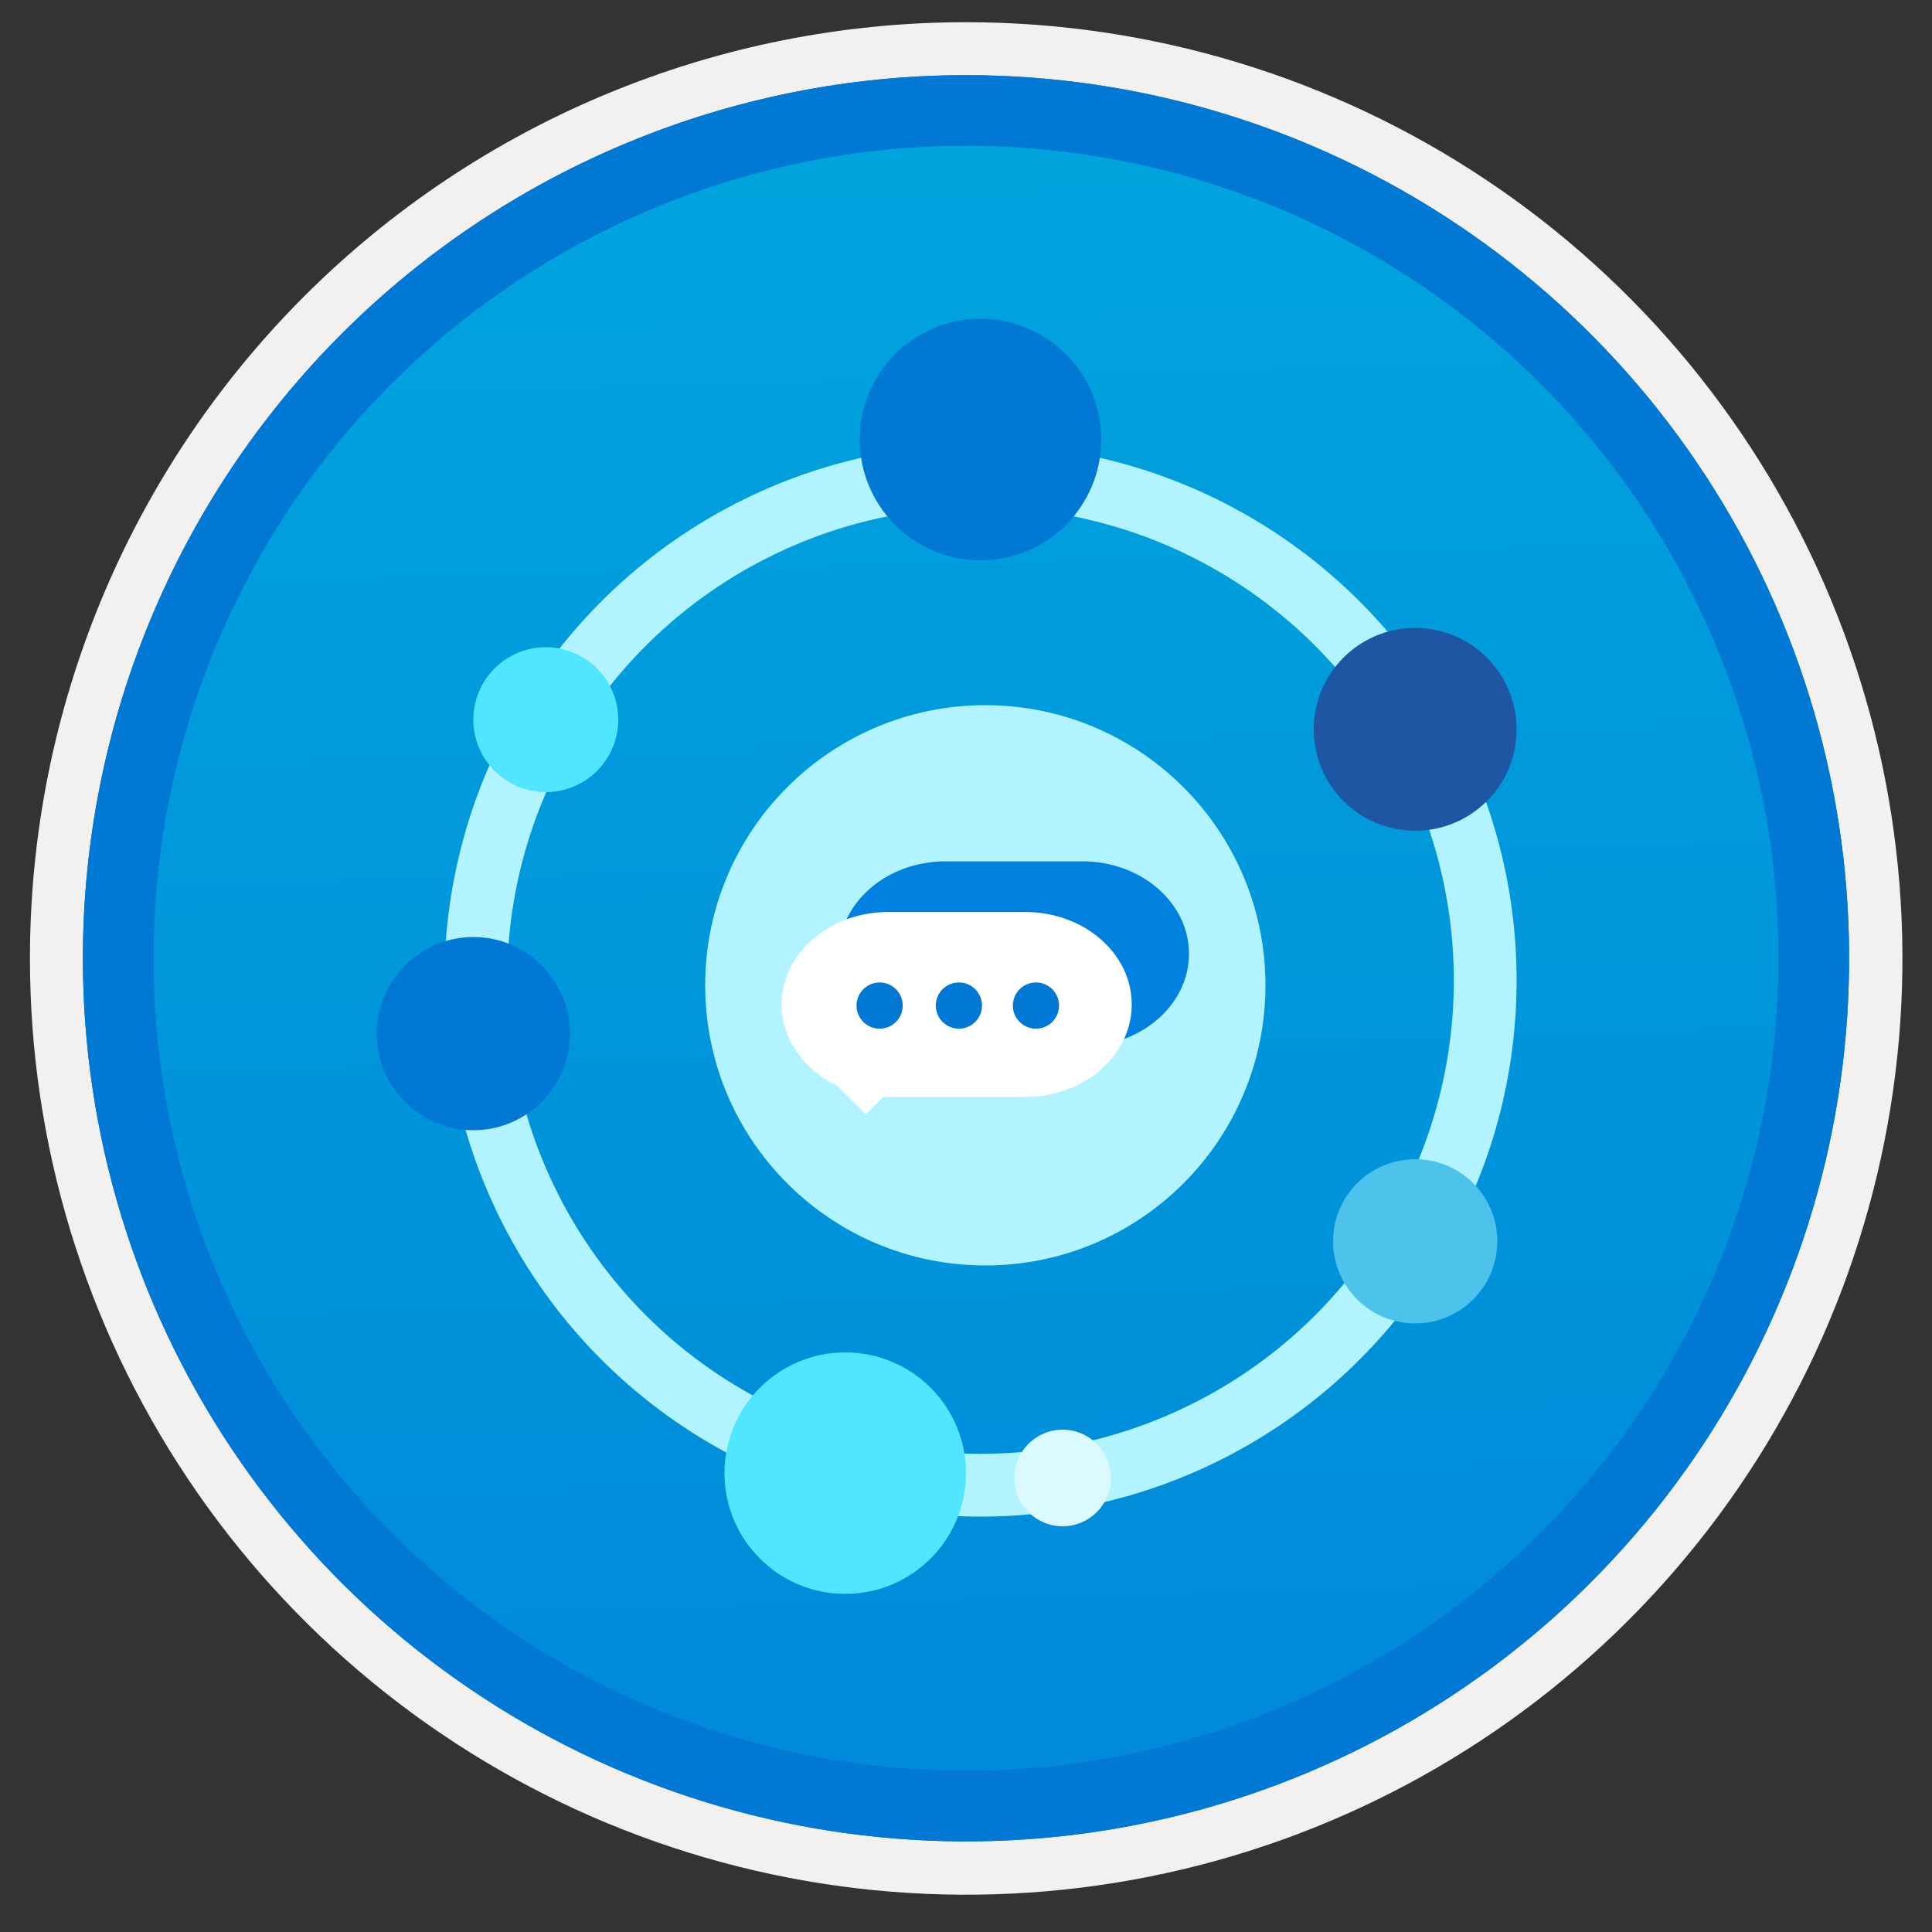
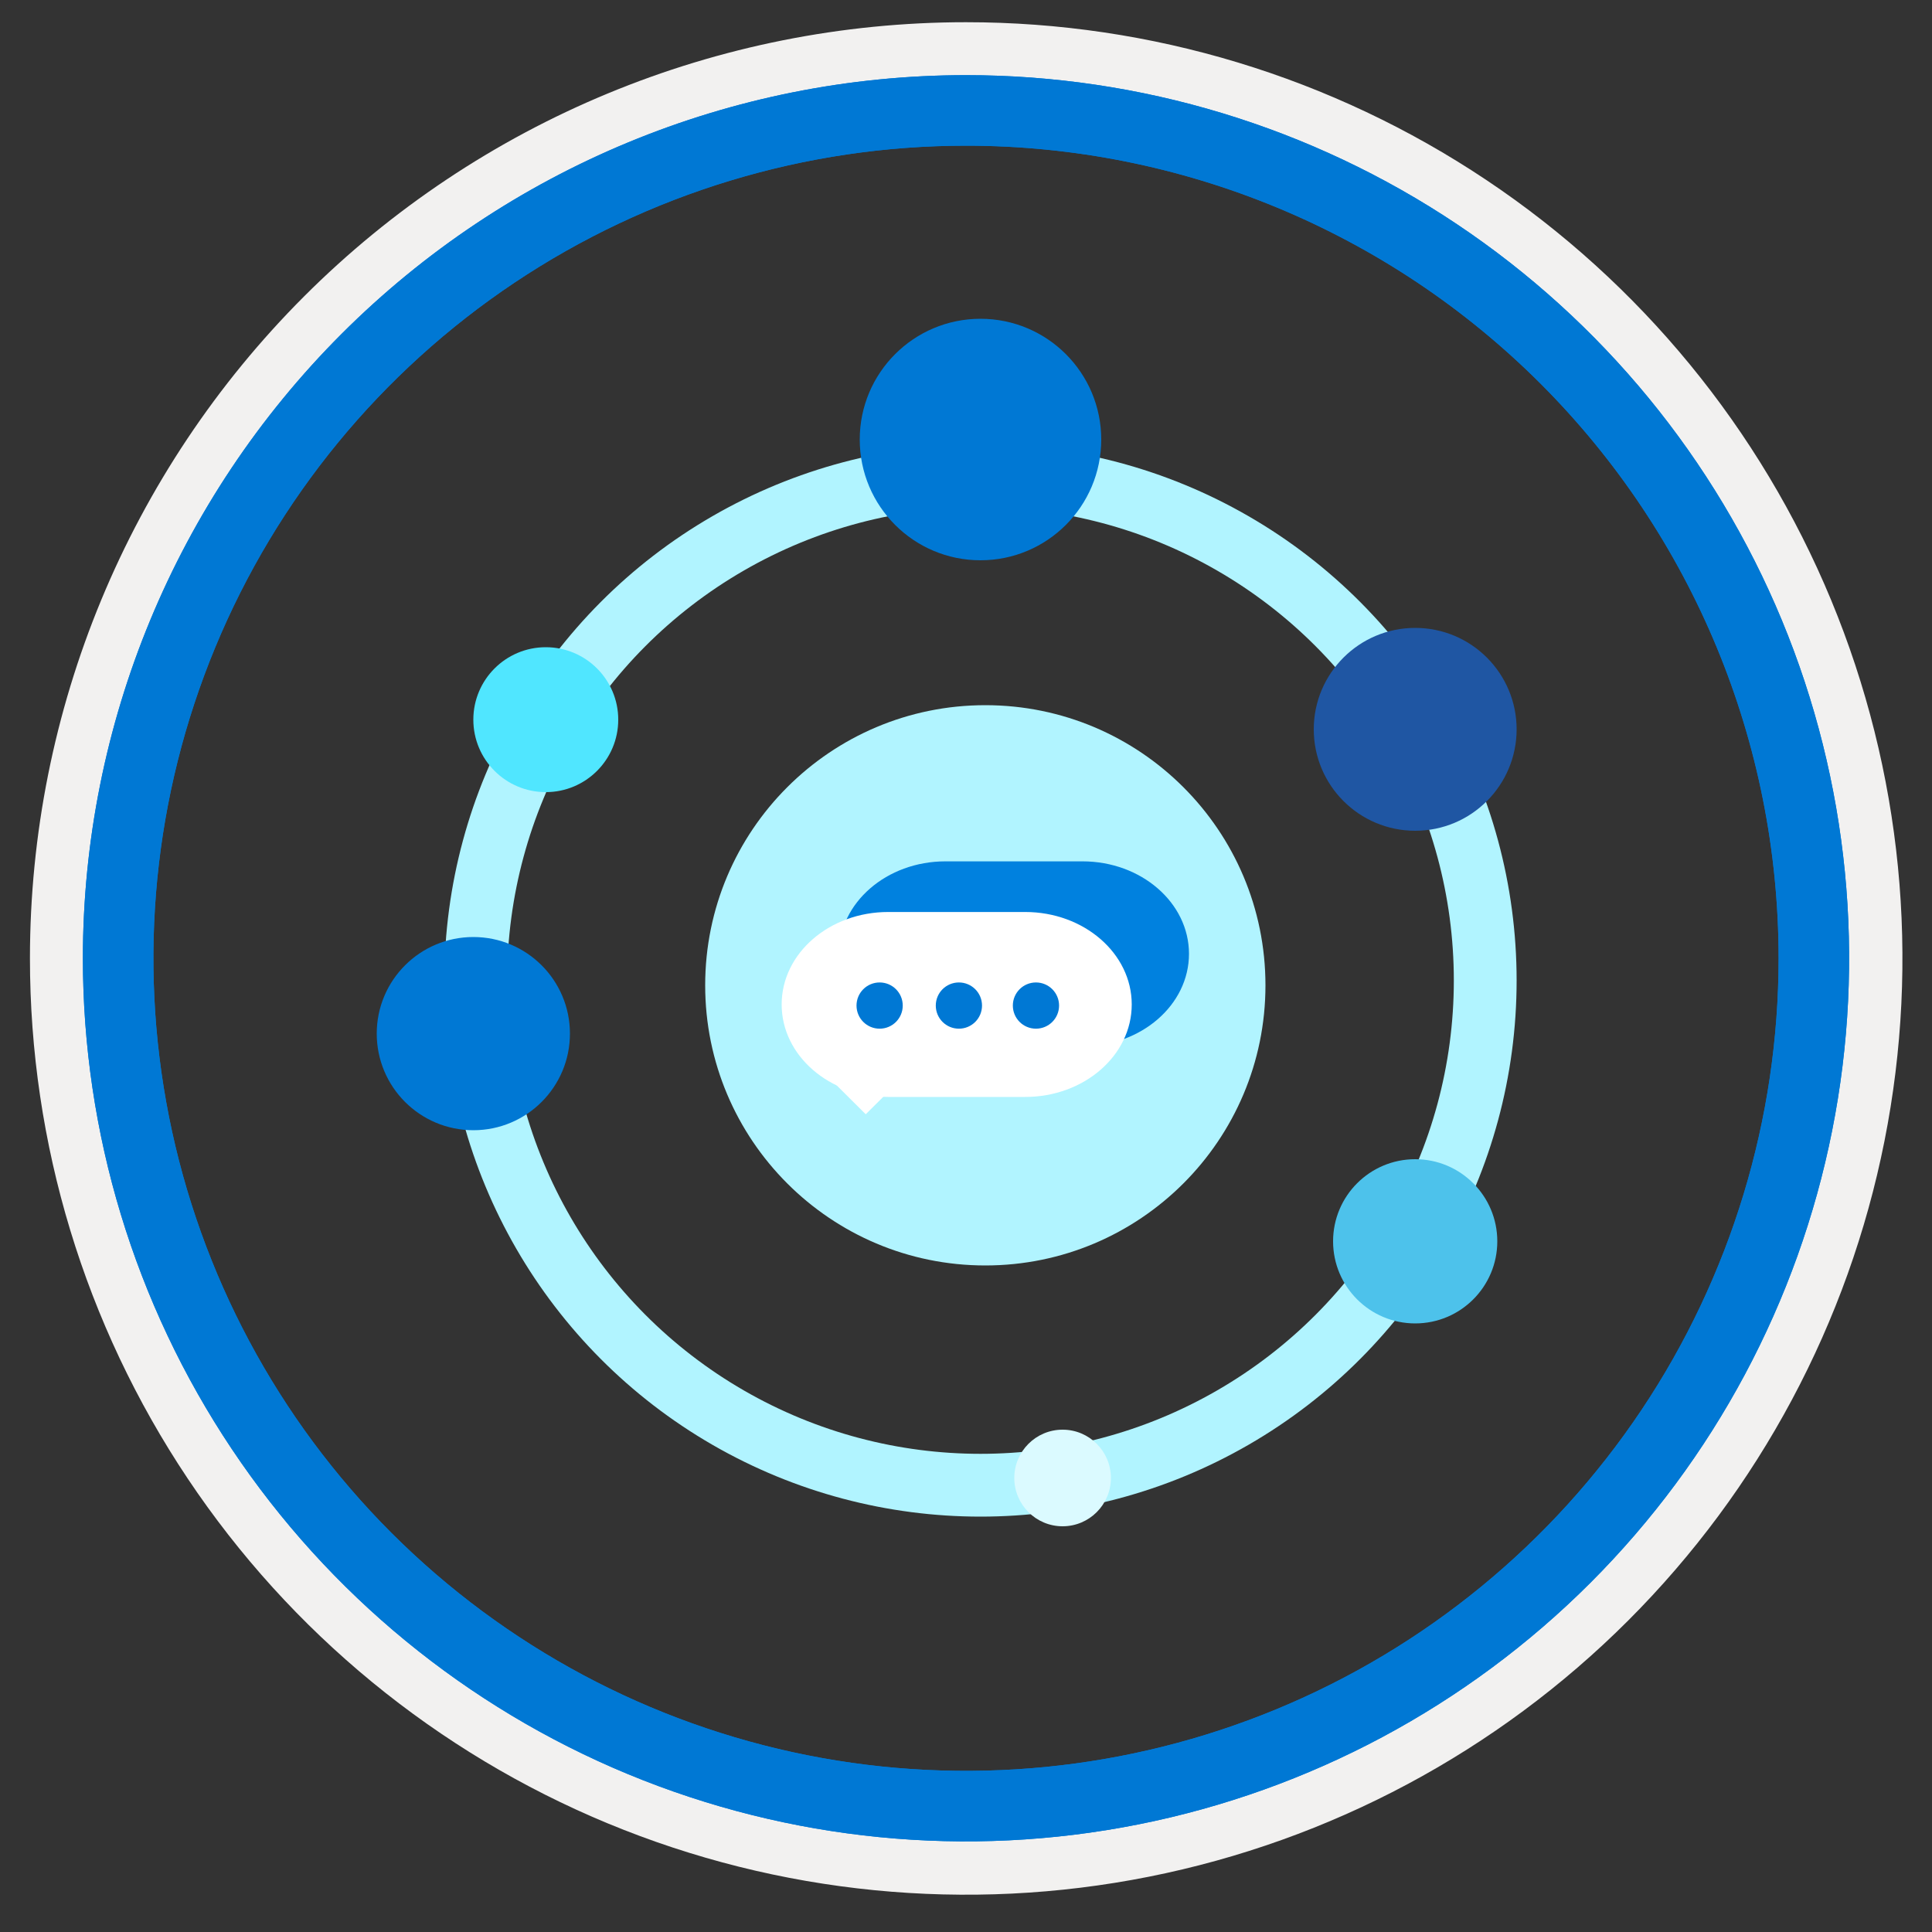
<svg xmlns="http://www.w3.org/2000/svg" width="200" height="200" viewBox="0 0 200 200" fill="none">
  <rect x="0" y="0" width="200" height="200" fill="#333333" stroke="none" />
-   <path d="M100 190.58C81.927 190.58 64.259 185.221 49.232 175.18C34.205 165.139 22.492 150.867 15.576 134.17C8.66 117.472 6.85 99.099 10.376 81.373C13.902 63.647 22.605 47.364 35.385 34.585C48.164 21.805 64.447 13.102 82.173 9.576C99.899 6.05 118.272 7.86 134.97 14.776C151.667 21.692 165.939 33.405 175.98 48.432C186.021 63.459 191.38 81.127 191.38 99.2C191.383 111.201 189.021 123.085 184.429 134.173C179.838 145.261 173.107 155.335 164.621 163.821C156.135 172.307 146.061 179.038 134.973 183.629C123.885 188.221 112.001 190.583 100 190.58V190.58Z" fill="url(#paint0_linear)" />
  <path fill-rule="evenodd" clip-rule="evenodd" d="M189.6 99.2C189.6 116.921 184.345 134.244 174.5 148.979C164.654 163.714 150.661 175.198 134.288 181.98C117.916 188.761 99.901 190.536 82.52 187.078C65.139 183.621 49.174 175.088 36.643 162.557C24.112 150.026 15.579 134.061 12.122 116.68C8.664 99.299 10.439 81.284 17.22 64.912C24.002 48.539 35.486 34.546 50.221 24.7C64.956 14.855 82.279 9.6 100 9.6C123.762 9.605 146.549 19.047 163.351 35.849C180.153 52.651 189.595 75.438 189.6 99.2V99.2ZM100 2.3C119.171 2.296 137.912 7.977 153.853 18.626C169.795 29.274 182.22 44.41 189.559 62.121C196.897 79.832 198.818 99.321 195.079 118.123C191.34 136.926 182.108 154.197 168.553 167.753C154.997 181.308 137.726 190.54 118.923 194.279C100.121 198.018 80.632 196.097 62.921 188.759C45.21 181.42 30.074 168.995 19.426 153.053C8.777 137.112 3.096 118.371 3.1 99.2C3.1 73.501 13.309 48.854 31.481 30.681C49.654 12.509 74.3 2.3 100 2.3V2.3Z" fill="#F2F1F0" />
  <path fill-rule="evenodd" clip-rule="evenodd" d="M184.12 99.2C184.12 115.837 179.186 132.101 169.943 145.935C160.7 159.768 147.562 170.55 132.191 176.917C116.82 183.284 99.907 184.949 83.589 181.704C67.271 178.458 52.283 170.446 40.518 158.682C28.754 146.917 20.742 131.929 17.496 115.611C14.251 99.293 15.916 82.38 22.283 67.009C28.65 51.638 39.432 38.5 53.265 29.257C67.099 20.014 83.363 15.08 100 15.08C122.31 15.08 143.706 23.943 159.482 39.718C175.257 55.494 184.12 76.89 184.12 99.2V99.2ZM100 7.78C118.081 7.78 135.756 13.142 150.79 23.187C165.824 33.232 177.542 47.51 184.461 64.215C191.38 80.92 193.191 99.301 189.663 117.035C186.136 134.769 177.429 151.058 164.644 163.844C151.858 176.629 135.569 185.336 117.835 188.863C100.101 192.391 81.72 190.58 65.015 183.661C48.31 176.742 34.032 165.024 23.987 149.99C13.942 134.956 8.58 117.281 8.58 99.2C8.585 74.956 18.219 51.706 35.362 34.562C52.506 17.419 75.755 7.785 100 7.78V7.78Z" fill="#0078D4" />
  <path fill-rule="evenodd" clip-rule="evenodd" d="M184.12 99.2C184.12 115.837 179.186 132.101 169.943 145.935C160.7 159.768 147.562 170.55 132.191 176.917C116.82 183.284 99.907 184.949 83.589 181.704C67.271 178.458 52.283 170.446 40.518 158.682C28.754 146.917 20.742 131.929 17.496 115.611C14.251 99.293 15.916 82.38 22.283 67.009C28.65 51.638 39.432 38.5 53.265 29.257C67.099 20.014 83.363 15.08 100 15.08C122.31 15.08 143.706 23.943 159.482 39.718C175.257 55.494 184.12 76.89 184.12 99.2V99.2ZM100 7.78C118.081 7.78 135.756 13.142 150.79 23.187C165.824 33.232 177.542 47.51 184.461 64.215C191.38 80.92 193.191 99.301 189.663 117.035C186.136 134.769 177.429 151.058 164.644 163.844C151.858 176.629 135.569 185.336 117.835 188.863C100.101 192.391 81.72 190.58 65.015 183.661C48.31 176.742 34.032 165.024 23.987 149.99C13.942 134.956 8.58 117.281 8.58 99.2C8.585 74.956 18.219 51.706 35.362 34.562C52.506 17.419 75.755 7.785 100 7.78V7.78Z" fill="#0078D4" />
  <circle cx="102" cy="102" r="29" fill="#B1F4FF" />
  <circle cx="101.5" cy="101.5" r="52.25" stroke="#B1F4FF" stroke-width="6.5" />
  <circle cx="49" cy="107" r="10" fill="#0078D4" />
  <circle cx="146.5" cy="128.5" r="8.5" fill="#4DC2EB" />
  <circle cx="110" cy="153" r="5" fill="#DBFAFF" />
  <circle cx="146.5" cy="75.5" r="10.5" fill="#1F56A3" />
  <circle cx="101.5" cy="45.5" r="12.5" fill="#0078D4" />
-   <circle cx="87.5" cy="152.5" r="12.5" fill="#50E6FF" />
  <circle cx="56.5" cy="74.5" r="7.5" fill="#50E6FF" />
  <path d="M97.873 108.312H112.054C118.144 108.312 123.083 104.025 123.083 98.74C123.083 93.454 118.144 89.167 112.054 89.167H97.873C91.783 89.167 86.843 93.454 86.843 98.74C86.843 104.025 91.783 108.312 97.873 108.312Z" fill="#0081DF" />
-   <path d="M92.491 107.065L95.548 110.106L98.605 107.065H92.491Z" fill="#0078D4" />
  <path d="M91.946 113.555H106.127C112.217 113.555 117.157 109.268 117.157 103.982C117.157 98.696 112.217 94.409 106.127 94.409H91.946C85.856 94.409 80.917 98.696 80.917 103.982C80.917 109.268 85.856 113.555 91.946 113.555Z" fill="white" />
  <path d="M86.564 112.307L89.621 115.349L92.678 112.307H86.564Z" fill="white" />
  <path d="M107.242 106.489C105.92 106.489 104.849 105.418 104.849 104.096C104.849 102.774 105.92 101.703 107.242 101.703C108.564 101.703 109.635 102.774 109.635 104.096C109.635 105.418 108.564 106.489 107.242 106.489Z" fill="#0078D4" />
  <path d="M99.265 106.489C97.943 106.489 96.872 105.418 96.872 104.096C96.872 102.774 97.943 101.703 99.265 101.703C100.587 101.703 101.658 102.774 101.658 104.096C101.658 105.418 100.587 106.489 99.265 106.489Z" fill="#0078D4" />
  <path d="M91.059 106.489C89.737 106.489 88.666 105.418 88.666 104.096C88.666 102.774 89.737 101.703 91.059 101.703C92.381 101.703 93.452 102.774 93.452 104.096C93.452 105.418 92.381 106.489 91.059 106.489Z" fill="#0078D4" />
  <defs>
    <linearGradient id="paint0_linear" x1="96.54" y1="-27.28" x2="104.32" y2="257.28" gradientUnits="userSpaceOnUse">
      <stop stop-color="#00ABDE" />
      <stop offset="1" stop-color="#007ED8" />
    </linearGradient>
  </defs>
</svg>